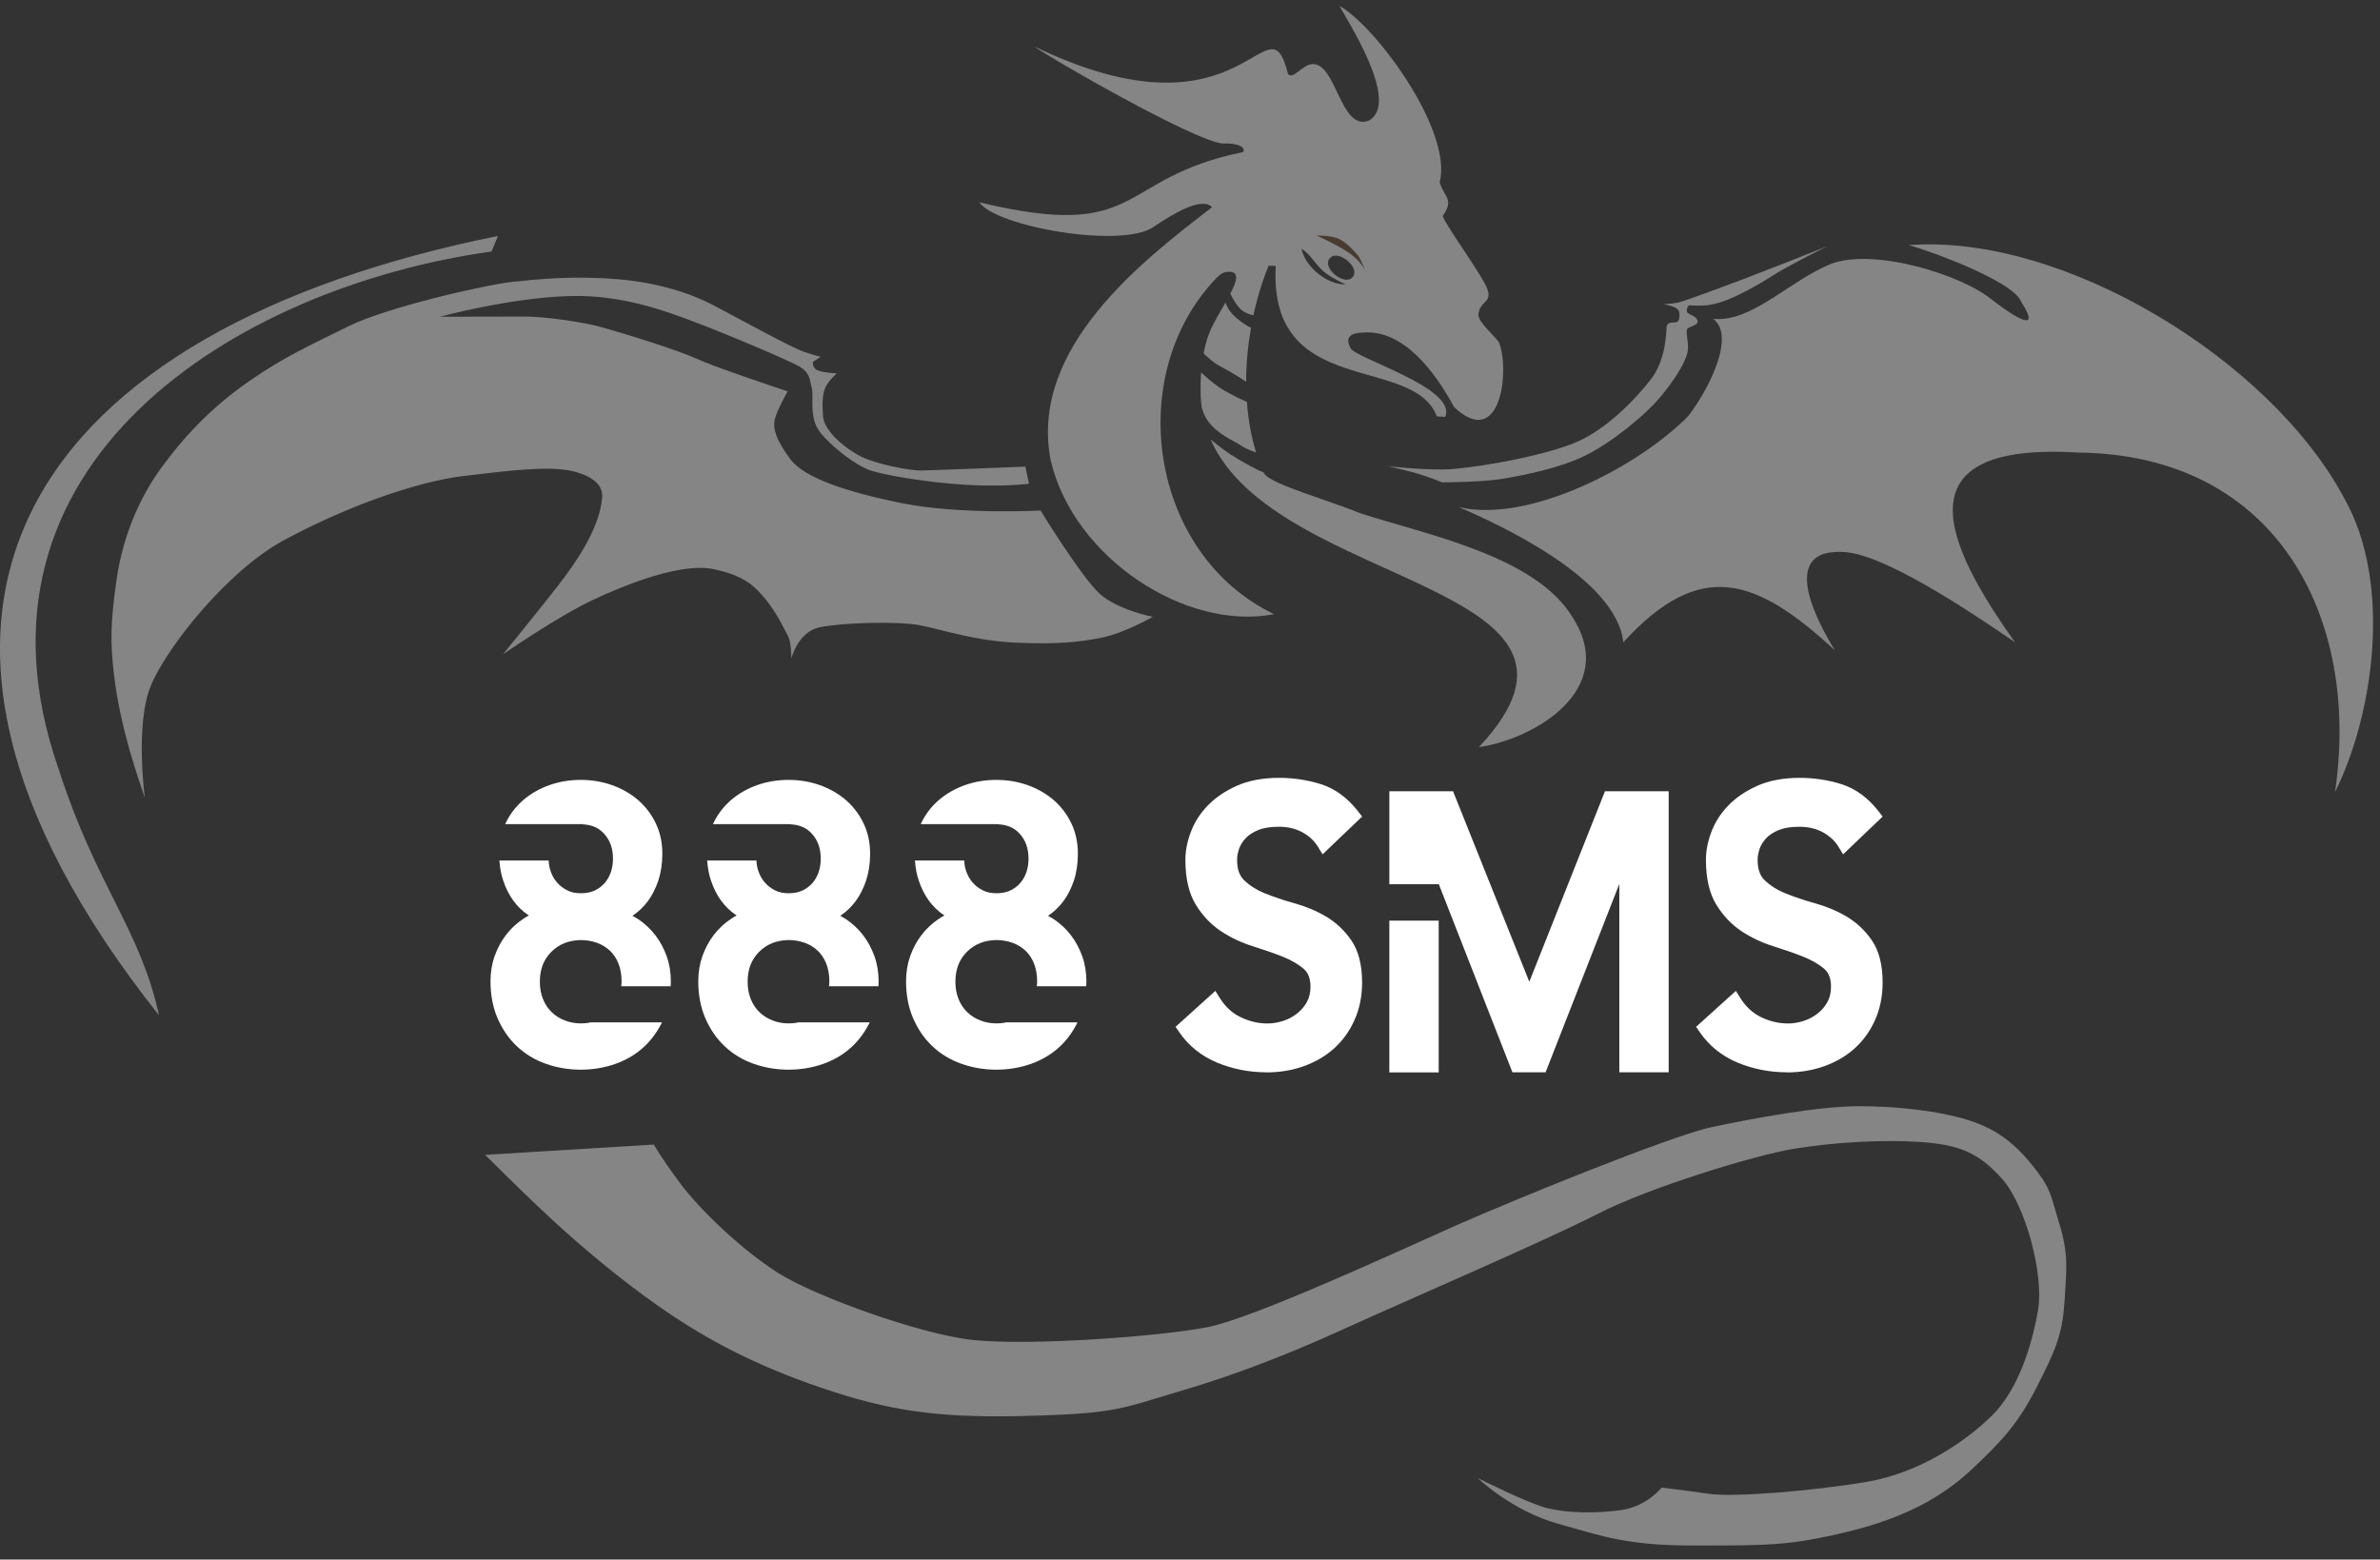
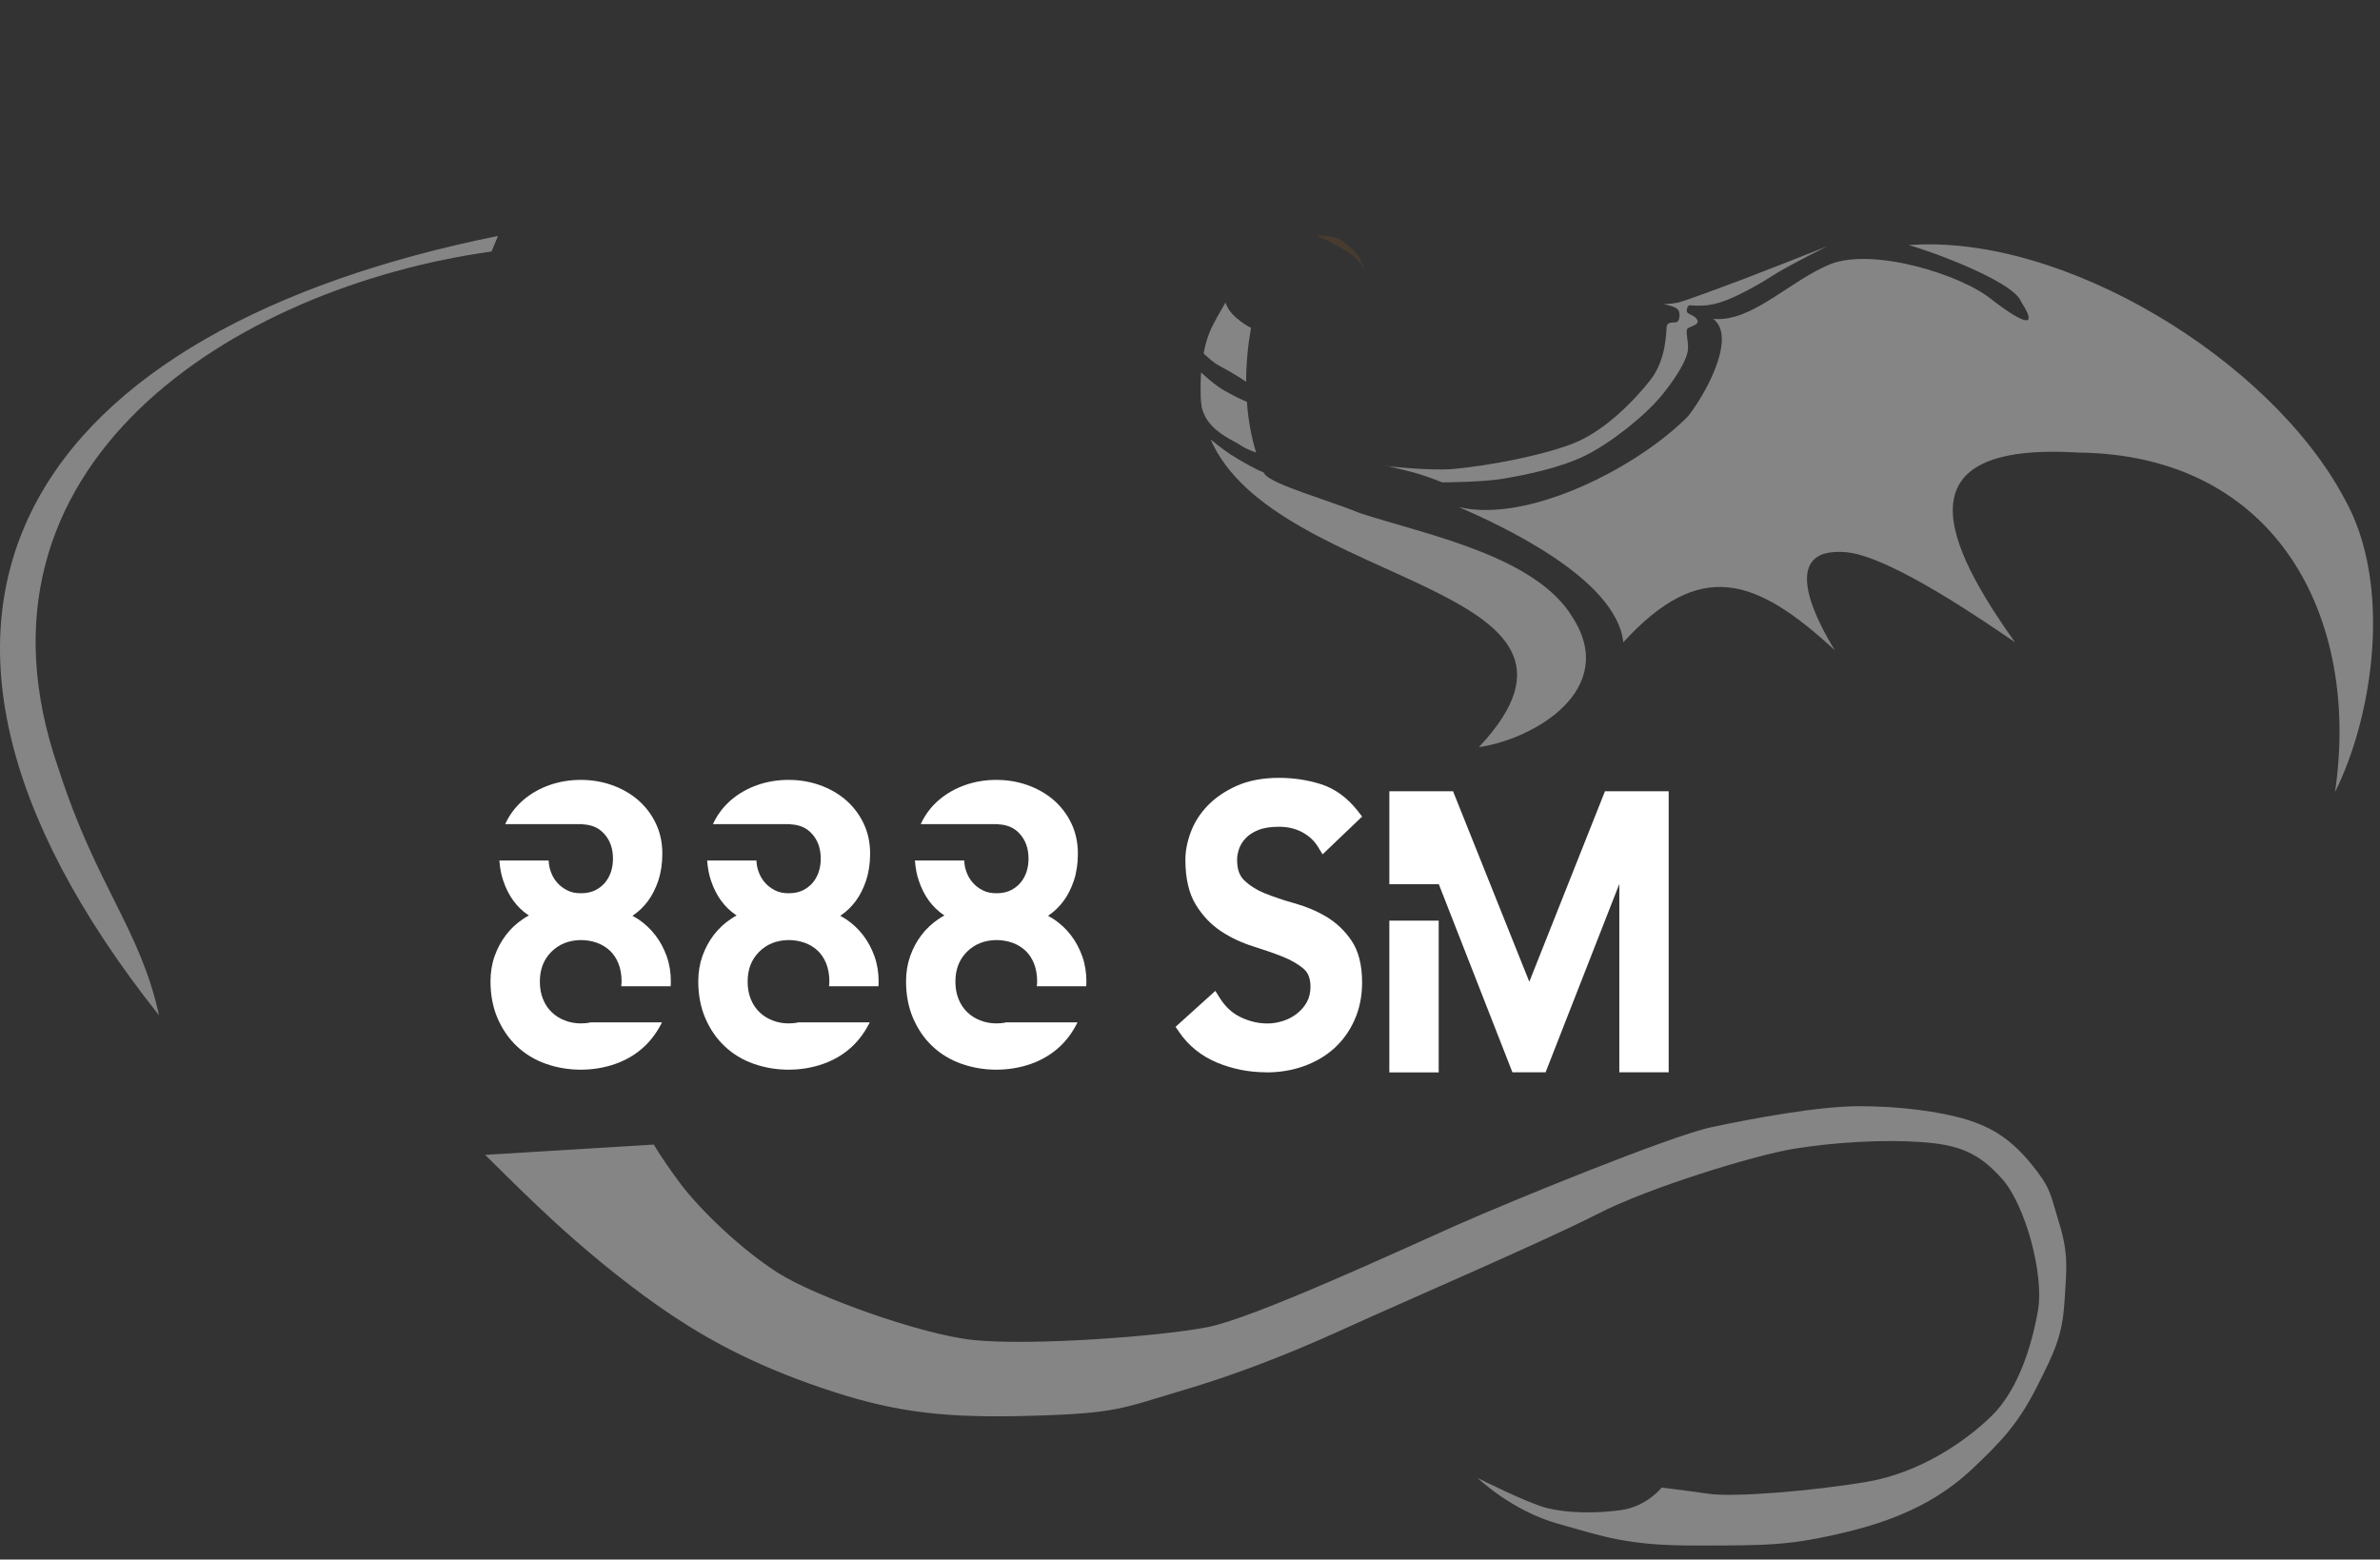
<svg xmlns="http://www.w3.org/2000/svg" width="148" height="97" viewBox="0 0 148 97" fill="none">
  <rect x="0" y="0" width="148" height="97" fill="#333333" stroke="none" />
  <g clip-path="url(#clip0_2177_1120)">
    <path d="M74.661 24.55C74.666 24.829 74.693 25.102 74.731 25.364C74.829 25.676 74.953 25.965 75.115 26.184C75.76 27.063 76.707 27.391 77.189 27.724C77.416 27.882 77.784 28.03 78.114 28.15C77.8 27.145 77.616 26.08 77.54 24.993C77.178 24.851 76.658 24.589 76.101 24.272C75.586 23.977 75.023 23.474 74.693 23.163C74.661 23.6 74.65 24.064 74.666 24.545L74.661 24.55Z" fill="#858585" />
-     <path d="M75.695 17.242C75.846 17.084 76.041 16.953 76.198 16.925C77.124 16.783 76.956 17.406 76.507 18.263C76.637 18.526 76.842 18.902 77.086 19.17C77.34 19.443 77.698 19.563 77.941 19.613C78.179 18.515 78.504 17.471 78.894 16.521L79.332 16.543C78.872 24.84 87.874 22.016 89.346 25.894L89.866 25.932C90.672 24.113 84.096 22.251 83.966 21.617C83.609 20.923 84.069 20.716 84.691 20.689C87.306 20.432 89.292 23.234 90.424 25.32C93.33 28.051 93.909 23.015 93.206 21.278C92.832 20.776 91.912 20.022 91.934 19.558C92.004 18.782 92.719 18.81 92.534 18.127C92.421 17.428 90.039 14.26 89.714 13.446C90.44 12.37 89.828 12.31 89.525 11.343C90.359 8.142 85.546 1.615 83.3 0.37C83.663 1.107 87.159 6.389 85.108 7.509C83.332 8.153 83.116 3.904 81.6 3.986C80.978 4.029 80.437 4.958 80.101 4.619C78.813 -0.526 77.552 9.289 64.317 2.888C65.096 3.499 74.26 8.781 76.041 8.929C77.01 8.869 77.514 9.207 77.292 9.459C69.308 11.097 71.202 15.057 60.901 12.583C61.924 14.101 69.865 15.516 71.792 14.074C72.804 13.402 74.71 12.179 75.37 12.889C71.175 16.122 63.932 21.622 65.345 28.669C66.791 34.731 73.768 39.26 79.23 38.2C71.429 34.453 69.854 23.217 75.695 17.242ZM82.683 16.078C83.143 15.45 84.621 16.619 84.123 17.22C83.663 17.848 82.185 16.679 82.683 16.078ZM82.461 17.007C82.992 17.389 83.684 17.69 83.684 17.69C82.553 17.723 81.178 16.625 80.935 15.483C81.503 15.789 81.844 16.554 82.461 17.012V17.007Z" fill="#858585" />
    <path d="M77.789 20.383C77.4 20.208 76.945 19.858 76.642 19.541C76.425 19.317 76.285 19.039 76.203 18.82C75.857 19.427 75.457 20.093 75.218 20.666C75.061 21.054 74.937 21.497 74.845 21.983C75.083 22.212 75.478 22.567 75.808 22.742C76.582 23.152 77.162 23.523 77.492 23.747C77.492 22.616 77.6 21.48 77.795 20.383H77.789Z" fill="#858585" />
    <path d="M97.801 38.413C95.501 34.573 88.718 33.267 84.61 31.929C82.612 31.115 79.159 30.149 78.661 29.509C78.629 29.466 78.607 29.428 78.564 29.373C78.098 29.204 77.492 28.843 76.972 28.543C76.339 28.177 75.733 27.712 75.278 27.325C79.316 36.588 101.542 36.261 91.966 46.469C95.371 45.983 100.67 42.908 97.801 38.413Z" fill="#858585" />
    <path d="M81.87 14.651C81.87 14.651 82.687 14.629 83.185 14.825C83.683 15.022 84.284 15.683 84.452 15.896C84.62 16.109 84.982 17.021 84.982 17.021C84.982 17.021 84.842 16.573 84.355 16.114C84.073 15.852 83.921 15.705 83.115 15.262C82.617 14.989 81.87 14.651 81.87 14.651Z" fill="#483B30" />
-     <path d="M71.673 38.364C71.673 38.364 69.507 37.943 68.382 36.927C67.256 35.911 64.706 31.755 64.706 31.755C64.706 31.755 59.71 32.017 56.17 31.312C52.63 30.608 50.016 29.717 49.155 28.57C48.294 27.423 48.04 26.669 48.181 26.08C48.321 25.49 48.982 24.343 48.982 24.343C48.982 24.343 44.456 22.841 43.314 22.311C42.172 21.781 38.849 20.749 37.328 20.328C36.223 20.022 33.815 19.683 32.651 19.689L27.352 19.7C27.352 19.7 31.79 18.498 35.509 18.411C38.789 18.329 41.62 19.432 43.255 20.049C44.889 20.667 49.393 22.529 49.869 22.895C50.346 23.261 50.34 23.54 50.481 24.124C50.622 24.709 50.292 25.976 50.984 26.866C51.677 27.756 53.209 28.963 54.156 29.269C55.104 29.575 57.74 30.018 60.073 30.154C62.406 30.291 63.986 30.089 63.986 30.089L63.764 29.024C63.764 29.024 57.88 29.259 57.242 29.264C56.603 29.269 54.519 28.892 53.518 28.384C52.516 27.877 51.239 26.784 51.179 25.888C51.12 24.993 51.147 24.49 51.342 24.07C51.536 23.649 52.035 23.228 52.035 23.228C52.035 23.228 50.925 23.174 50.703 22.95C50.481 22.726 50.562 22.502 50.562 22.502L51.033 22.191C51.033 22.191 50.838 22.163 50.005 21.885C49.171 21.606 45.755 19.711 44.364 18.984C42.973 18.258 40.976 17.581 38.367 17.362C35.758 17.144 33.566 17.351 31.898 17.526C30.231 17.701 24.044 19.11 21.663 20.295C19.281 21.48 17.695 22.18 15.508 23.698C13.321 25.217 11.649 26.899 10.079 29.029C8.666 30.946 7.654 33.322 7.253 36.02C6.831 38.883 6.885 40.155 7.08 41.892C7.275 43.629 7.697 45.377 8.06 46.661C8.422 47.944 9.007 49.621 9.007 49.621C9.007 49.621 8.385 45.055 9.381 42.646C10.377 40.237 14.166 35.491 17.624 33.617C21.506 31.509 25.928 29.952 28.813 29.608C31.698 29.264 34.166 28.953 35.639 29.313C37.111 29.674 37.484 30.345 37.447 30.908C37.311 32.923 35.65 35.196 34.74 36.376C33.831 37.555 31.281 40.696 31.281 40.696C31.281 40.696 34.691 38.336 36.851 37.321C39.011 36.304 42.4 34.983 44.37 35.398C46.34 35.813 46.952 36.485 47.623 37.293C48.294 38.102 48.819 39.221 49.014 39.587C49.209 39.953 49.209 40.958 49.209 40.958C49.209 40.958 49.62 39.303 50.952 39.019C52.283 38.735 55.807 38.615 57.225 38.894C58.644 39.172 60.641 39.866 63.223 39.975C65.805 40.084 67.137 39.937 68.522 39.658C69.908 39.38 71.673 38.375 71.673 38.375V38.364Z" fill="#858585" />
    <path d="M30.968 14.675C2.387 20.437 -10.366 37.61 9.89 63.156C8.72 57.781 5.998 55.138 3.654 47.857C-2.988 28.871 14.626 17.87 30.567 15.642L30.968 14.675Z" fill="#858585" />
    <path d="M90.715 31.536C93.124 32.585 100.502 35.917 100.946 39.948C105.72 34.737 109.157 35.884 114.105 40.45C113.233 39.052 110.272 33.89 114.895 34.354C117.688 34.688 123.485 38.708 125.304 39.948C121.033 33.956 117.964 27.467 129.223 28.149C141.586 28.27 146.799 38.418 145.202 49.266C147.578 44.519 148.802 36.321 145.776 30.99C141.186 22.371 128.281 14.5 118.673 15.248C119.382 15.385 125.19 17.417 125.683 18.766C127.15 21.049 124.784 19.356 123.881 18.651C121.981 17.072 116.465 15.379 113.812 16.433C111.29 17.46 108.925 20.071 106.532 19.831C107.945 20.88 106.283 24.195 104.979 25.883C101.882 29.034 95.067 32.568 90.721 31.541L90.715 31.536Z" fill="#858585" />
    <path d="M86.185 28.969C86.185 28.969 87.684 29.302 88.377 29.526C89.07 29.75 89.682 30.001 89.682 30.001C89.682 30.001 92.134 30.001 93.487 29.772C94.84 29.542 96.989 29.122 98.591 28.33C100.194 27.538 102.332 25.828 103.355 24.566C104.378 23.305 104.876 22.349 104.957 21.819C105.038 21.289 104.762 20.557 104.957 20.421C105.152 20.284 105.677 20.197 105.552 19.913C105.428 19.629 105.011 19.563 104.924 19.437C104.838 19.312 104.935 19.006 105.06 18.989C105.184 18.973 105.947 19.126 106.933 18.82C107.918 18.514 109.331 17.722 110.137 17.203C110.944 16.684 112.118 16.095 112.427 15.925C112.735 15.756 113.661 15.308 113.661 15.308C113.661 15.308 108.876 17.192 108.324 17.395C107.772 17.597 104.773 18.733 104.345 18.82C103.918 18.908 103.43 18.919 103.43 18.919C103.43 18.919 104.275 19.039 104.389 19.328C104.502 19.618 104.416 19.995 104.253 20.038C104.091 20.082 103.685 19.984 103.642 20.322C103.598 20.661 103.631 22.365 102.624 23.643C101.617 24.921 99.771 26.828 97.817 27.587C95.863 28.346 92.615 28.958 90.429 29.165C88.945 29.302 86.19 28.985 86.19 28.985L86.185 28.969Z" fill="#858585" />
    <path d="M40.662 71.191L30.172 71.83C30.172 71.83 33.062 74.736 35.065 76.527C37.068 78.319 39.461 80.269 41.907 81.891C44.354 83.513 47.412 85.146 51.856 86.577C55.873 87.872 58.888 88.2 63.97 88.063C69.519 87.915 69.735 87.604 73.73 86.419C77.725 85.234 81.276 83.715 84.101 82.421C86.932 81.126 96.194 77.128 99.355 75.5C102.516 73.873 109.12 71.841 111.615 71.442C114.11 71.043 117.055 70.868 119.442 71.032C121.829 71.196 123.053 71.699 124.498 73.321C125.943 74.943 127.118 79.253 126.733 81.498C126.349 83.743 125.467 86.484 123.859 88.058C122.252 89.631 119.426 91.597 116.097 92.165C112.768 92.733 107.826 93.137 106.273 92.913C104.719 92.689 103.328 92.525 103.328 92.525C103.328 92.525 102.413 93.705 100.778 93.929C99.144 94.153 97.422 94.104 96.199 93.798C94.976 93.492 91.89 91.93 91.89 91.93C91.89 91.93 94.007 93.973 96.892 94.776C99.777 95.579 101.168 96.141 105.558 96.13C109.943 96.12 111.274 96.147 114.885 95.273C118.495 94.399 120.823 93.077 122.647 91.362C124.471 89.647 125.526 88.5 126.636 86.31C127.746 84.119 128.238 83.114 128.374 81.039C128.509 78.963 128.644 78.013 128.06 76.112C127.475 74.211 127.556 73.927 126.333 72.42C125.11 70.912 123.913 70.126 122.273 69.629C120.633 69.132 118.138 68.798 115.583 68.804C113.028 68.809 108.952 69.574 106.424 70.109C103.896 70.644 93.834 74.757 90.478 76.249C87.122 77.74 78.028 81.962 75.11 82.541C72.198 83.12 64.084 83.721 60.511 83.344C57.237 83 50.649 80.618 48.37 79.165C46.092 77.712 43.504 75.227 42.281 73.578C41.057 71.928 40.668 71.202 40.668 71.202L40.662 71.191Z" fill="#858585" />
    <path d="M78.748 66.695C77.681 66.695 76.653 66.493 75.7 66.1C74.715 65.69 73.919 65.056 73.335 64.204L73.102 63.866L75.576 61.632L75.868 62.096C76.209 62.631 76.631 63.019 77.156 63.27C77.692 63.527 78.249 63.658 78.818 63.658C79.126 63.658 79.446 63.609 79.77 63.505C80.09 63.407 80.382 63.254 80.642 63.052C80.896 62.855 81.108 62.615 81.264 62.331C81.416 62.058 81.492 61.741 81.492 61.37C81.492 60.873 81.356 60.507 81.075 60.266C80.729 59.966 80.29 59.715 79.77 59.507C79.208 59.283 78.591 59.07 77.93 58.863C77.216 58.639 76.544 58.327 75.944 57.929C75.316 57.519 74.785 56.962 74.363 56.273C73.93 55.569 73.713 54.63 73.713 53.471C73.713 52.936 73.822 52.363 74.044 51.767C74.266 51.166 74.617 50.609 75.094 50.112C75.565 49.621 76.171 49.206 76.902 48.878C77.632 48.55 78.52 48.381 79.532 48.381C80.436 48.381 81.313 48.512 82.141 48.774C83.018 49.053 83.787 49.615 84.442 50.451L84.702 50.79L82.244 53.138L81.947 52.652C81.719 52.286 81.405 51.997 80.989 51.767C80.566 51.538 80.079 51.423 79.538 51.423C78.996 51.423 78.569 51.494 78.233 51.631C77.903 51.767 77.638 51.942 77.448 52.15C77.259 52.357 77.124 52.576 77.048 52.805C76.967 53.051 76.929 53.275 76.929 53.477C76.929 54.05 77.07 54.466 77.367 54.75C77.708 55.077 78.141 55.356 78.656 55.563C79.208 55.787 79.825 55.995 80.474 56.175C81.183 56.372 81.855 56.65 82.455 57.005C83.083 57.377 83.619 57.879 84.041 58.502C84.48 59.147 84.702 60.026 84.702 61.113C84.702 61.971 84.539 62.757 84.225 63.456C83.912 64.155 83.478 64.745 82.942 65.226C82.407 65.701 81.773 66.067 81.048 66.324C80.334 66.575 79.565 66.701 78.758 66.701L78.748 66.695Z" fill="white" />
-     <path d="M111.117 66.695C110.05 66.695 109.022 66.493 108.069 66.1C107.084 65.69 106.288 65.056 105.704 64.204L105.471 63.866L107.945 61.632L108.237 62.096C108.578 62.631 109 63.019 109.525 63.27C110.061 63.527 110.619 63.658 111.187 63.658C111.496 63.658 111.815 63.609 112.14 63.505C112.459 63.407 112.751 63.254 113.011 63.052C113.266 62.855 113.477 62.615 113.634 62.331C113.785 62.058 113.861 61.741 113.861 61.37C113.861 60.873 113.726 60.507 113.444 60.266C113.098 59.966 112.659 59.715 112.14 59.507C111.577 59.283 110.96 59.07 110.299 58.863C109.585 58.639 108.914 58.327 108.313 57.929C107.685 57.519 107.154 56.962 106.732 56.273C106.299 55.569 106.083 54.63 106.083 53.471C106.083 52.936 106.191 52.363 106.413 51.767C106.635 51.166 106.987 50.609 107.463 50.112C107.934 49.621 108.54 49.206 109.271 48.878C110.002 48.55 110.889 48.381 111.902 48.381C112.806 48.381 113.682 48.512 114.511 48.774C115.388 49.053 116.156 49.615 116.811 50.451L117.071 50.79L114.613 53.138L114.316 52.652C114.088 52.286 113.774 51.997 113.358 51.767C112.935 51.538 112.448 51.423 111.907 51.423C111.366 51.423 110.938 51.494 110.602 51.631C110.272 51.767 110.007 51.942 109.818 52.15C109.628 52.357 109.493 52.576 109.417 52.805C109.336 53.051 109.298 53.275 109.298 53.477C109.298 54.05 109.439 54.466 109.736 54.75C110.077 55.077 110.51 55.356 111.025 55.563C111.577 55.787 112.194 55.995 112.843 56.175C113.553 56.372 114.224 56.65 114.825 57.005C115.452 57.377 115.988 57.879 116.411 58.502C116.849 59.147 117.071 60.026 117.071 61.113C117.071 61.971 116.909 62.757 116.595 63.456C116.281 64.155 115.848 64.745 115.312 65.226C114.776 65.701 114.143 66.067 113.417 66.324C112.703 66.575 111.934 66.701 111.128 66.701L111.117 66.695Z" fill="white" />
    <path d="M89.465 57.262H86.396V66.701H89.465V57.262Z" fill="white" />
    <path d="M99.804 49.216L95.1 61.063L90.358 49.216H86.396V54.995H89.465V54.979L89.47 54.995H89.481V55.017L94.05 66.695H96.112L100.697 54.979V66.695H103.766V49.216H99.804Z" fill="white" />
    <path d="M36.662 63.609C36.489 63.637 36.304 63.653 36.11 63.653C35.769 63.653 35.438 63.593 35.13 63.473C34.821 63.353 34.551 63.189 34.323 62.97C34.096 62.757 33.912 62.49 33.777 62.167C33.641 61.845 33.571 61.474 33.571 61.059C33.571 60.294 33.804 59.688 34.28 59.207C34.762 58.726 35.363 58.481 36.115 58.47C36.472 58.47 36.813 58.53 37.122 58.639C37.43 58.754 37.69 58.912 37.923 59.125C38.145 59.333 38.324 59.6 38.453 59.917C38.583 60.239 38.654 60.622 38.654 61.059C38.654 61.157 38.637 61.244 38.632 61.343H41.707C41.707 61.25 41.717 61.157 41.717 61.059C41.717 60.491 41.631 59.961 41.458 59.475C41.284 58.994 41.052 58.557 40.754 58.169C40.456 57.781 40.099 57.448 39.693 57.175C39.574 57.099 39.455 57.028 39.33 56.957C39.352 56.94 39.374 56.929 39.395 56.913C39.736 56.684 40.039 56.383 40.299 56.034C40.559 55.684 40.77 55.258 40.938 54.772C41.1 54.28 41.187 53.718 41.187 53.09C41.187 52.396 41.046 51.757 40.77 51.189C40.499 50.626 40.121 50.14 39.65 49.736C39.184 49.343 38.643 49.037 38.031 48.824C37.425 48.611 36.781 48.507 36.11 48.507C35.438 48.507 34.789 48.616 34.188 48.824C33.582 49.037 33.035 49.343 32.569 49.736C32.099 50.135 31.72 50.621 31.449 51.183C31.438 51.211 31.427 51.238 31.417 51.26H36.234V51.271C36.786 51.298 37.225 51.478 37.56 51.85C37.934 52.254 38.118 52.767 38.118 53.412C38.118 53.701 38.075 53.98 37.988 54.242C37.901 54.493 37.777 54.717 37.609 54.914C37.447 55.105 37.236 55.263 36.992 55.384C36.754 55.498 36.456 55.558 36.115 55.558C35.79 55.558 35.503 55.498 35.265 55.373C35.016 55.247 34.805 55.083 34.637 54.886C34.469 54.69 34.334 54.461 34.248 54.204C34.166 53.985 34.128 53.756 34.118 53.521H31.054C31.086 53.974 31.162 54.389 31.287 54.755C31.449 55.247 31.666 55.668 31.92 56.017C32.18 56.372 32.483 56.667 32.824 56.897C32.846 56.913 32.867 56.924 32.889 56.94C32.764 57.006 32.645 57.077 32.526 57.159C32.12 57.426 31.763 57.765 31.465 58.153C31.168 58.541 30.935 58.978 30.762 59.458C30.588 59.944 30.502 60.474 30.502 61.042C30.502 61.883 30.648 62.654 30.94 63.331C31.233 64.008 31.633 64.598 32.142 65.073C32.645 65.554 33.252 65.92 33.944 66.166C34.626 66.406 35.352 66.532 36.115 66.532C36.878 66.532 37.609 66.406 38.286 66.166C38.973 65.92 39.579 65.554 40.088 65.073C40.526 64.658 40.884 64.156 41.165 63.588H36.672L36.662 63.609Z" fill="white" />
    <path d="M49.582 63.609C49.409 63.637 49.225 63.653 49.03 63.653C48.689 63.653 48.359 63.593 48.05 63.473C47.742 63.353 47.471 63.189 47.244 62.97C47.017 62.757 46.833 62.49 46.697 62.167C46.562 61.845 46.492 61.474 46.492 61.059C46.492 60.294 46.724 59.688 47.201 59.207C47.682 58.726 48.283 58.481 49.036 58.47C49.393 58.47 49.734 58.53 50.042 58.639C50.351 58.754 50.611 58.912 50.843 59.125C51.065 59.333 51.244 59.6 51.374 59.917C51.504 60.239 51.574 60.622 51.574 61.059C51.574 61.157 51.558 61.244 51.553 61.343H54.627C54.627 61.25 54.638 61.157 54.638 61.059C54.638 60.491 54.551 59.961 54.378 59.475C54.205 58.994 53.972 58.557 53.674 58.169C53.377 57.781 53.02 57.448 52.614 57.175C52.494 57.099 52.375 57.028 52.251 56.957C52.273 56.94 52.294 56.929 52.316 56.913C52.657 56.684 52.96 56.383 53.22 56.034C53.48 55.684 53.691 55.258 53.858 54.772C54.021 54.28 54.108 53.718 54.108 53.09C54.108 52.396 53.967 51.757 53.691 51.189C53.42 50.626 53.041 50.14 52.57 49.736C52.105 49.343 51.563 49.037 50.952 48.824C50.346 48.611 49.701 48.507 49.03 48.507C48.359 48.507 47.709 48.616 47.108 48.824C46.502 49.037 45.956 49.343 45.49 49.736C45.019 50.135 44.64 50.621 44.37 51.183C44.359 51.211 44.348 51.238 44.337 51.26H49.155V51.271C49.707 51.298 50.145 51.478 50.481 51.85C50.854 52.254 51.038 52.767 51.038 53.412C51.038 53.701 50.995 53.98 50.908 54.242C50.822 54.493 50.697 54.717 50.529 54.914C50.367 55.105 50.156 55.263 49.912 55.384C49.674 55.498 49.377 55.558 49.036 55.558C48.711 55.558 48.424 55.498 48.186 55.373C47.937 55.247 47.726 55.083 47.558 54.886C47.39 54.69 47.255 54.461 47.168 54.204C47.087 53.985 47.049 53.756 47.038 53.521H43.974C44.007 53.974 44.083 54.389 44.207 54.755C44.37 55.247 44.586 55.668 44.84 56.017C45.1 56.372 45.404 56.667 45.745 56.897C45.766 56.913 45.788 56.924 45.809 56.94C45.685 57.006 45.566 57.077 45.447 57.159C45.041 57.426 44.684 57.765 44.386 58.153C44.088 58.541 43.855 58.978 43.682 59.458C43.509 59.944 43.422 60.474 43.422 61.042C43.422 61.883 43.569 62.654 43.861 63.331C44.153 64.008 44.554 64.598 45.062 65.073C45.566 65.554 46.172 65.92 46.865 66.166C47.547 66.406 48.272 66.532 49.036 66.532C49.799 66.532 50.529 66.406 51.206 66.166C51.894 65.92 52.5 65.554 53.009 65.073C53.447 64.658 53.804 64.156 54.086 63.588H49.593L49.582 63.609Z" fill="white" />
    <path d="M62.503 63.609C62.33 63.637 62.146 63.653 61.951 63.653C61.61 63.653 61.28 63.593 60.971 63.473C60.663 63.353 60.392 63.189 60.165 62.97C59.937 62.757 59.753 62.49 59.618 62.167C59.483 61.845 59.412 61.474 59.412 61.059C59.412 60.294 59.645 59.688 60.121 59.207C60.603 58.726 61.204 58.481 61.956 58.47C62.314 58.47 62.655 58.53 62.963 58.639C63.272 58.754 63.532 58.912 63.764 59.125C63.986 59.333 64.165 59.6 64.295 59.917C64.425 60.239 64.495 60.622 64.495 61.059C64.495 61.157 64.479 61.244 64.473 61.343H67.548C67.548 61.25 67.559 61.157 67.559 61.059C67.559 60.491 67.472 59.961 67.299 59.475C67.126 58.994 66.893 58.557 66.595 58.169C66.298 57.781 65.94 57.448 65.534 57.175C65.415 57.099 65.296 57.028 65.172 56.957C65.193 56.94 65.215 56.929 65.237 56.913C65.578 56.684 65.881 56.383 66.141 56.034C66.4 55.684 66.612 55.258 66.779 54.772C66.942 54.28 67.028 53.718 67.028 53.09C67.028 52.396 66.888 51.757 66.612 51.189C66.341 50.626 65.962 50.14 65.491 49.736C65.026 49.343 64.484 49.037 63.873 48.824C63.266 48.611 62.622 48.507 61.951 48.507C61.28 48.507 60.63 48.616 60.029 48.824C59.423 49.037 58.877 49.343 58.411 49.736C57.94 50.135 57.561 50.621 57.291 51.183C57.28 51.211 57.269 51.238 57.258 51.26H62.075V51.271C62.628 51.298 63.066 51.478 63.402 51.85C63.775 52.254 63.959 52.767 63.959 53.412C63.959 53.701 63.916 53.98 63.829 54.242C63.743 54.493 63.618 54.717 63.45 54.914C63.288 55.105 63.077 55.263 62.833 55.384C62.595 55.498 62.297 55.558 61.956 55.558C61.632 55.558 61.345 55.498 61.107 55.373C60.858 55.247 60.647 55.083 60.479 54.886C60.311 54.69 60.176 54.461 60.089 54.204C60.008 53.985 59.97 53.756 59.959 53.521H56.895C56.928 53.974 57.004 54.389 57.128 54.755C57.291 55.247 57.507 55.668 57.761 56.017C58.021 56.372 58.324 56.667 58.665 56.897C58.687 56.913 58.709 56.924 58.73 56.94C58.606 57.006 58.487 57.077 58.368 57.159C57.962 57.426 57.604 57.765 57.307 58.153C57.009 58.541 56.776 58.978 56.603 59.458C56.43 59.944 56.343 60.474 56.343 61.042C56.343 61.883 56.489 62.654 56.782 63.331C57.074 64.008 57.474 64.598 57.983 65.073C58.487 65.554 59.093 65.92 59.786 66.166C60.468 66.406 61.193 66.532 61.956 66.532C62.72 66.532 63.45 66.406 64.127 66.166C64.814 65.92 65.421 65.554 65.93 65.073C66.368 64.658 66.725 64.156 67.007 63.588H62.514L62.503 63.609Z" fill="white" />
  </g>
  <defs>
    <clipPath id="clip0_2177_1120">
      <rect width="147.568" height="95.75" fill="white" transform="translate(0 0.375)" />
    </clipPath>
  </defs>
</svg>